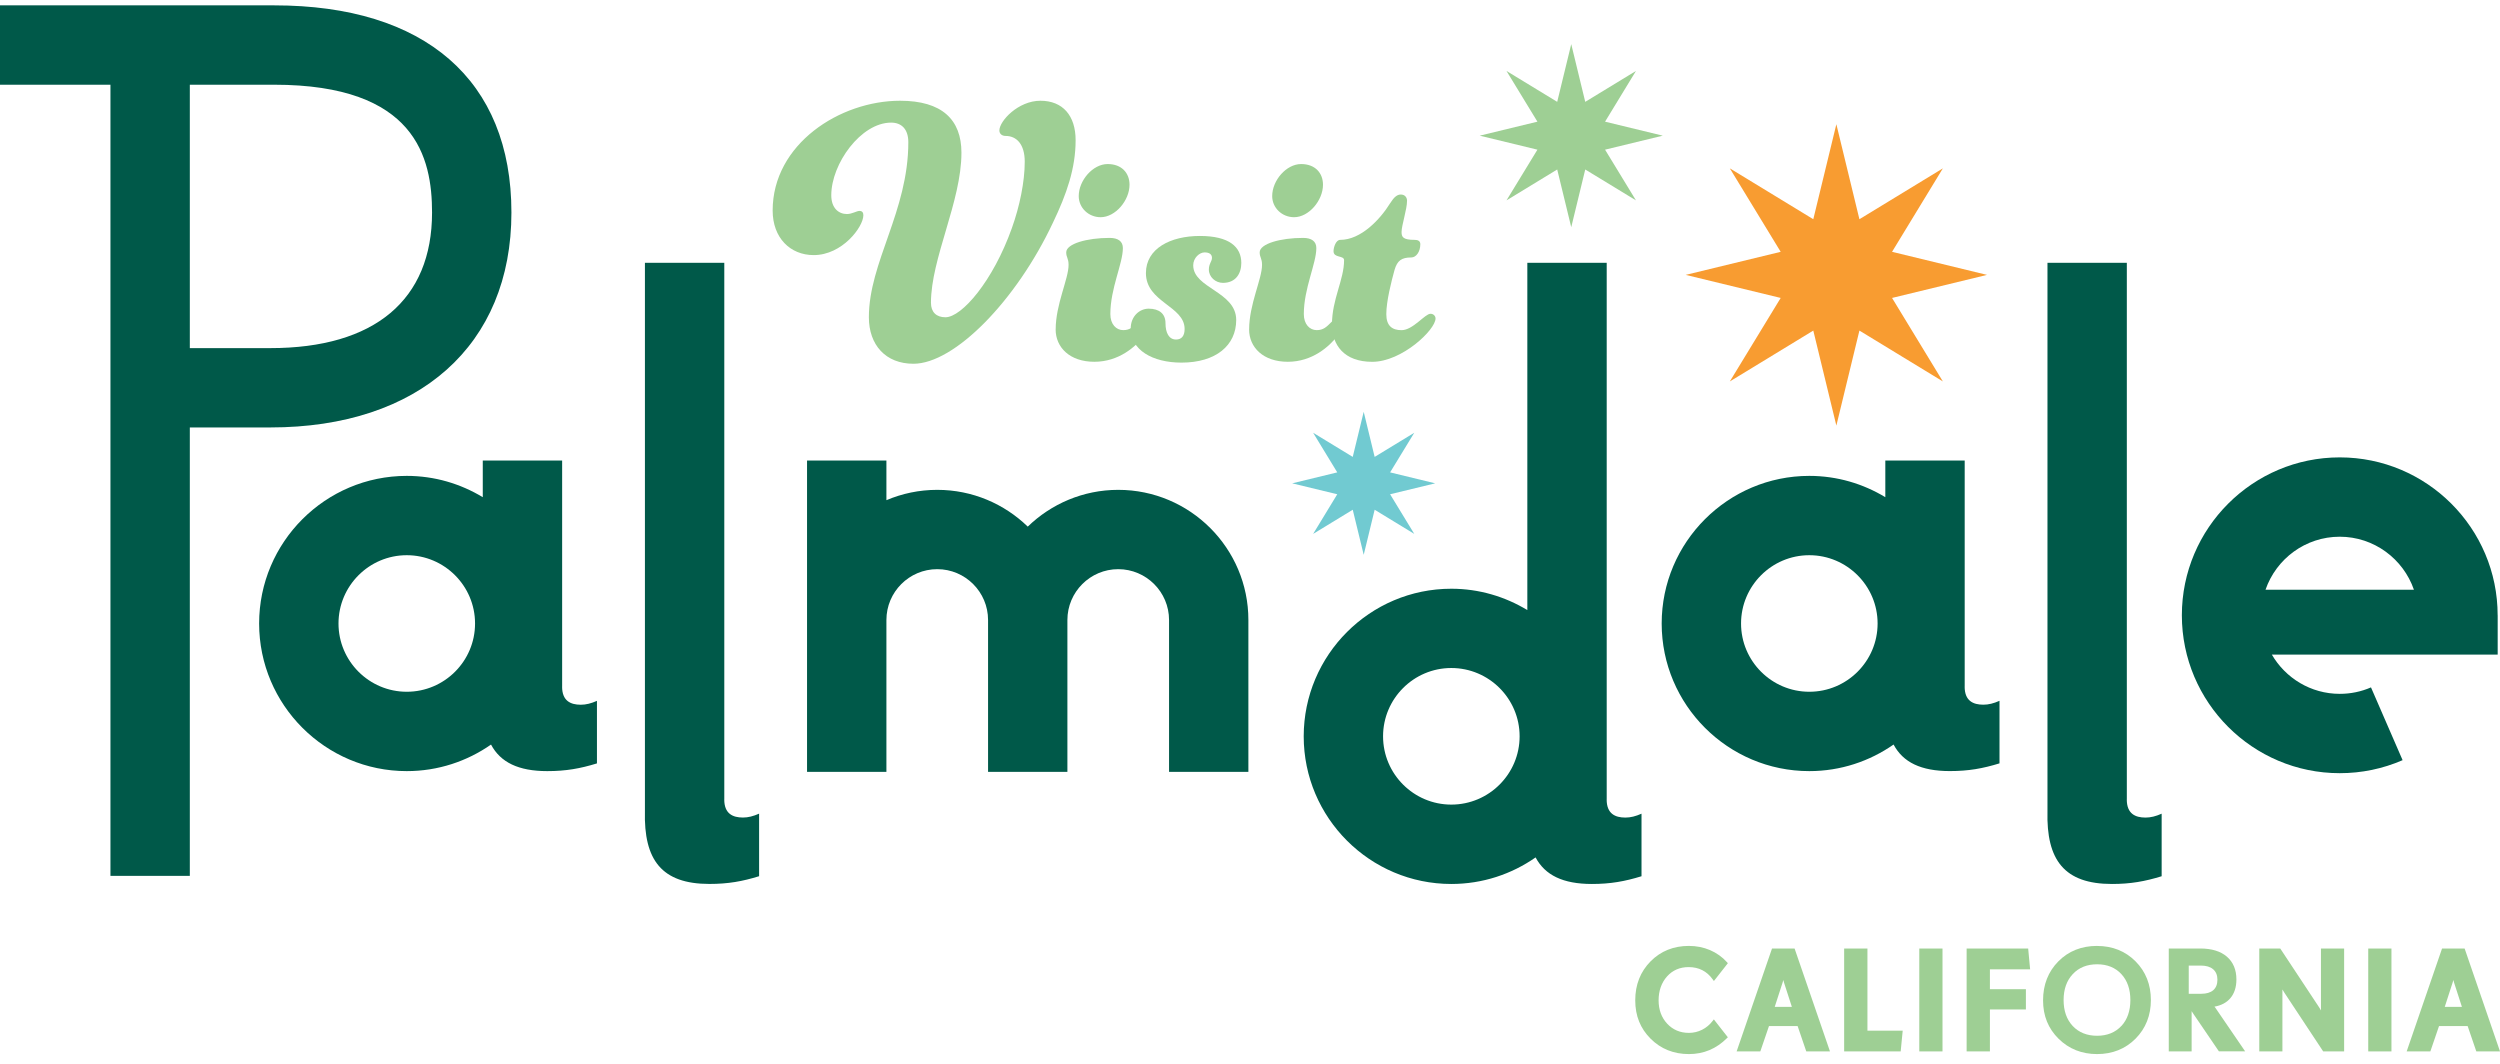
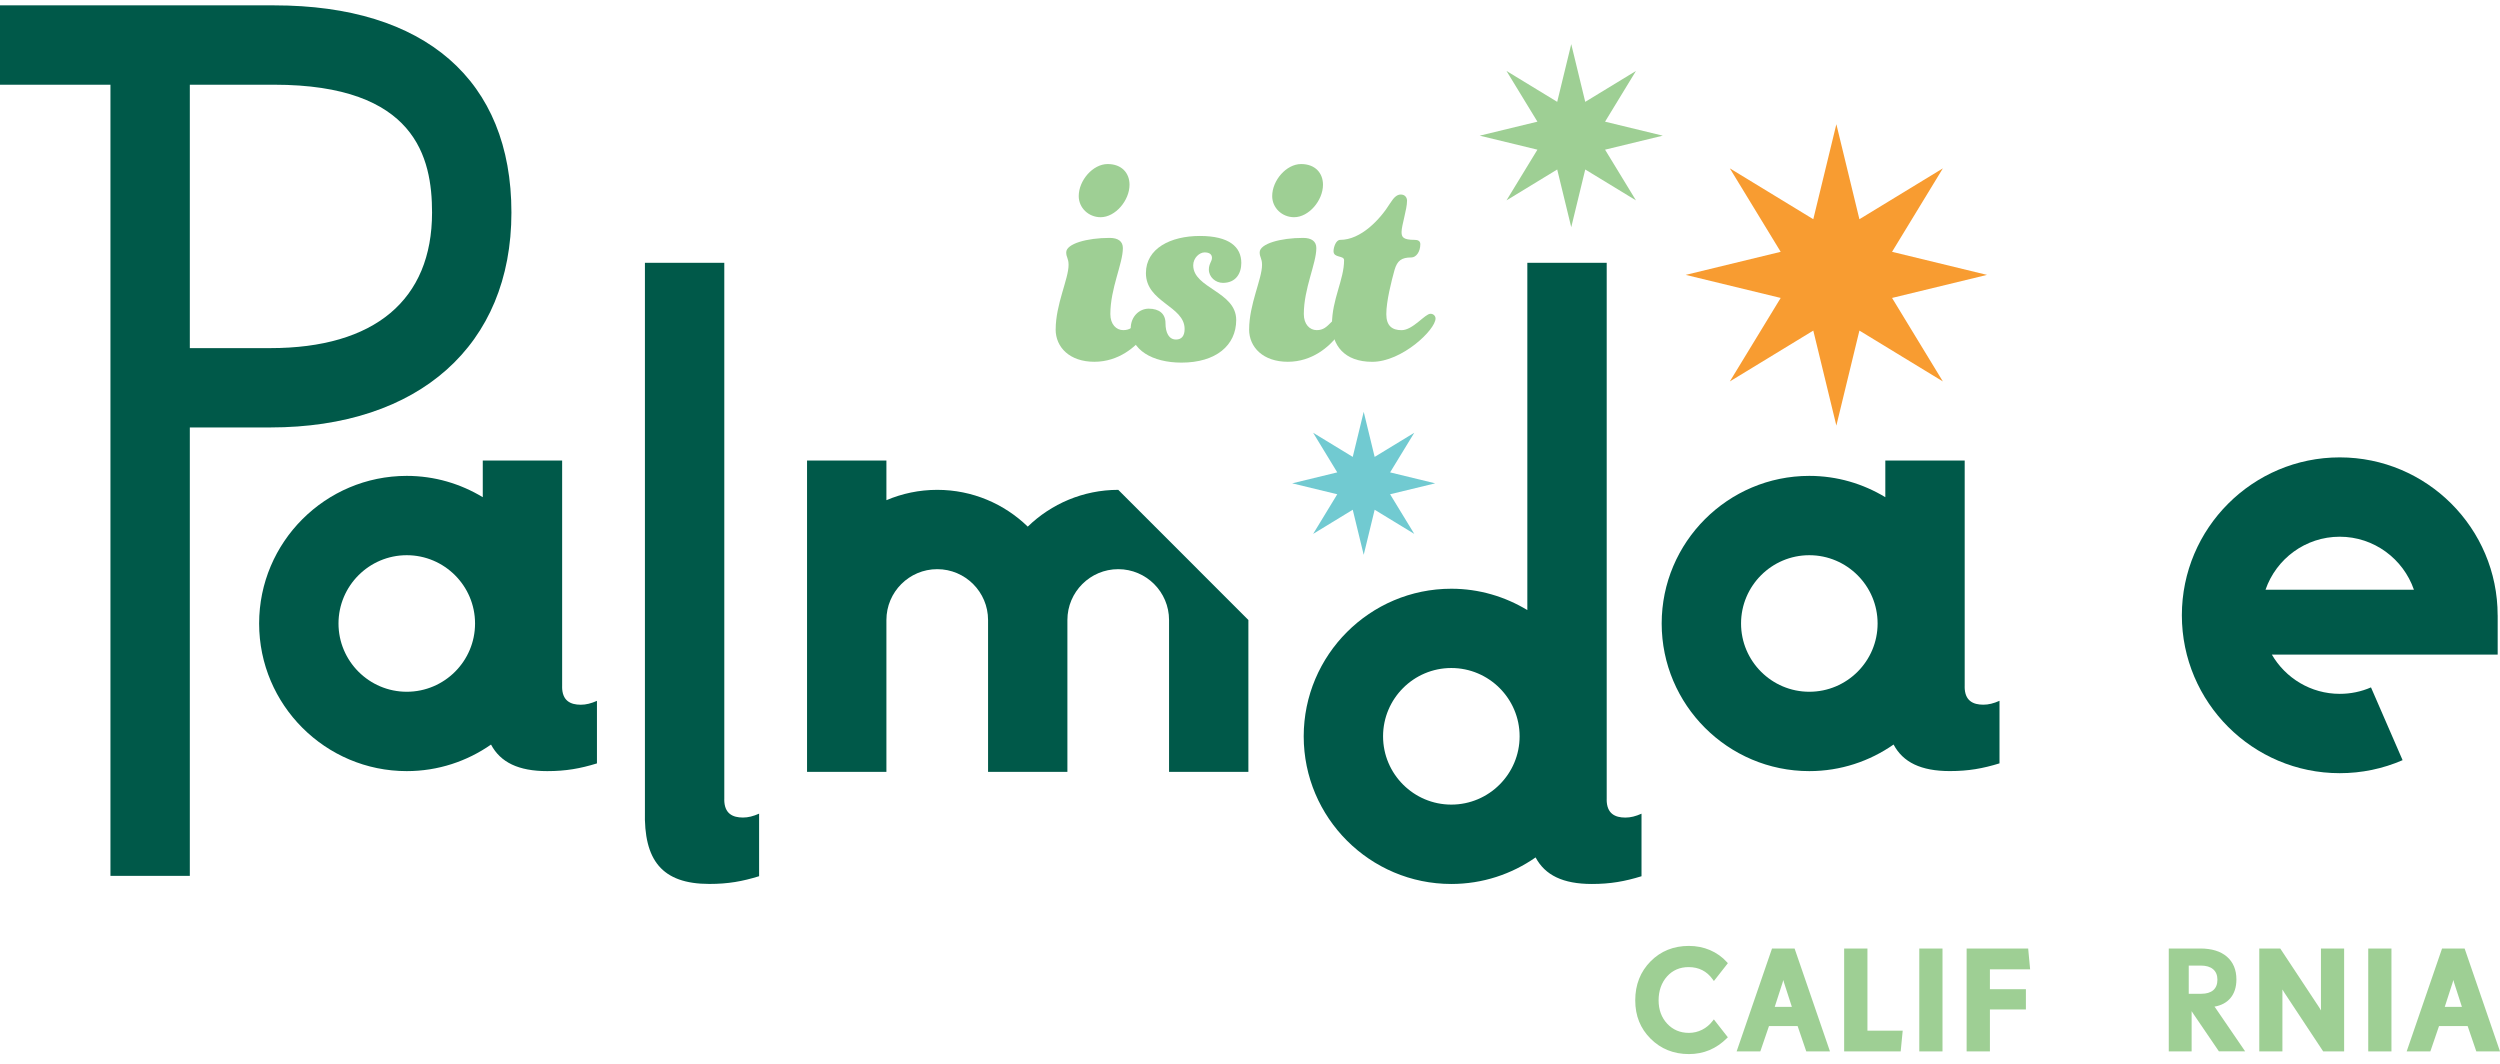
<svg xmlns="http://www.w3.org/2000/svg" width="195" height="83" viewBox="0 0 195 83" fill="none">
-   <path d="M69.505 9.564C67.158 9.564 64.84 12.763 64.84 15.232C64.84 16.238 65.419 16.695 66.06 16.695C66.457 16.695 66.822 16.452 67.036 16.452C67.25 16.452 67.342 16.574 67.342 16.788C67.342 17.701 65.695 19.898 63.469 19.898C61.641 19.898 60.267 18.556 60.267 16.422C60.267 11.241 65.511 7.858 70.205 7.858C73.467 7.858 74.992 9.321 74.992 11.912C74.992 15.722 72.615 20.144 72.615 23.619C72.615 24.352 73.043 24.747 73.743 24.747C75.022 24.747 77.461 21.913 78.924 17.797C79.536 16.09 79.93 14.17 79.93 12.615C79.93 11.244 79.289 10.603 78.438 10.603C78.132 10.603 77.951 10.419 77.951 10.176C77.951 9.443 79.414 7.858 81.153 7.858C82.892 7.858 83.898 9.015 83.898 10.935C83.898 13.131 83.198 15.143 82.129 17.369C79.263 23.468 74.446 28.373 71.247 28.373C69.084 28.373 67.772 26.91 67.772 24.747C67.772 20.45 70.849 16.485 70.849 11.09C70.849 10.084 70.33 9.564 69.508 9.564" fill="#9ECF94" />
  <path d="M86.397 12.796C87.495 12.796 88.103 13.496 88.103 14.411C88.103 15.63 87.005 16.942 85.848 16.942C84.904 16.942 84.141 16.209 84.141 15.295C84.141 14.075 85.239 12.796 86.397 12.796ZM82.343 25.691C82.343 23.741 83.349 21.758 83.349 20.66C83.349 20.141 83.165 20.082 83.165 19.684C83.165 19.013 84.782 18.556 86.548 18.556C87.219 18.556 87.584 18.829 87.584 19.349C87.584 20.568 86.607 22.488 86.607 24.5C86.607 25.293 87.064 25.75 87.613 25.75C88.133 25.75 88.376 25.506 88.771 25.109C88.984 24.895 89.106 24.803 89.29 24.803C89.563 24.803 89.717 25.047 89.717 25.23C89.717 25.566 89.533 25.809 89.231 26.207C88.59 27.029 87.281 28.219 85.358 28.219C83.435 28.219 82.34 27.091 82.34 25.691" fill="#9ECF94" />
  <path d="M90.908 25.204C90.908 25.966 91.181 26.483 91.73 26.483C92.157 26.483 92.4 26.21 92.4 25.661C92.4 23.862 89.382 23.586 89.382 21.301C89.382 19.381 91.302 18.405 93.59 18.405C95.878 18.405 96.822 19.259 96.822 20.509C96.822 21.331 96.395 22.064 95.389 22.064C94.81 22.064 94.291 21.607 94.291 21.028C94.291 20.571 94.534 20.387 94.534 20.114C94.534 19.808 94.291 19.687 93.955 19.687C93.561 19.687 93.071 20.114 93.071 20.693C93.071 22.491 96.424 22.735 96.424 24.96C96.424 26.943 94.84 28.284 92.157 28.284C89.872 28.284 88.195 27.278 88.195 25.631C88.195 24.655 88.896 24.076 89.596 24.076C90.418 24.076 90.908 24.474 90.908 25.204Z" fill="#9ECF94" />
  <path d="M101.487 12.796C102.585 12.796 103.193 13.496 103.193 14.411C103.193 15.63 102.095 16.942 100.938 16.942C99.994 16.942 99.231 16.209 99.231 15.295C99.231 14.075 100.33 12.796 101.487 12.796ZM97.433 25.691C97.433 23.741 98.439 21.758 98.439 20.66C98.439 20.141 98.255 20.082 98.255 19.684C98.255 19.013 99.873 18.556 101.638 18.556C102.309 18.556 102.674 18.829 102.674 19.349C102.674 20.568 101.698 22.488 101.698 24.5C101.698 25.293 102.155 25.75 102.704 25.75C103.223 25.75 103.466 25.506 103.861 25.109C104.075 24.895 104.196 24.803 104.38 24.803C104.653 24.803 104.808 25.047 104.808 25.23C104.808 25.566 104.624 25.809 104.318 26.207C103.677 27.029 102.368 28.219 100.448 28.219C98.528 28.219 97.43 27.091 97.43 25.691" fill="#9ECF94" />
  <path d="M108.773 21.058C108.529 21.942 108.132 23.497 108.132 24.503C108.132 25.417 108.589 25.753 109.322 25.753C110.206 25.753 111.15 24.474 111.577 24.474C111.82 24.474 111.972 24.658 111.972 24.839C111.972 25.723 109.351 28.222 107.034 28.222C104.838 28.222 103.894 26.91 103.894 25.296C103.894 23.346 104.838 21.821 104.838 20.295C104.838 19.901 104.016 20.144 104.016 19.595C104.016 19.289 104.2 18.71 104.535 18.71C106.149 18.71 107.645 17.126 108.437 15.844C108.743 15.357 108.986 15.173 109.262 15.173C109.598 15.173 109.749 15.416 109.749 15.66C109.749 16.331 109.322 17.58 109.322 18.099C109.322 18.497 109.443 18.71 110.357 18.71C110.601 18.71 110.785 18.802 110.785 19.046C110.785 19.654 110.449 20.082 110.084 20.082C109.322 20.082 108.986 20.325 108.773 21.058Z" fill="#9ECF94" />
  <path d="M143.236 9.689L145.034 17.099L151.545 13.131L147.58 19.642L154.988 21.441L147.58 23.239L151.545 29.753L145.034 25.785L143.236 33.196L141.437 25.785L134.926 29.753L138.894 23.239L131.484 21.441L138.894 19.642L134.926 13.131L141.437 17.099L143.236 9.689Z" fill="#F89C31" />
  <path d="M122.557 3.442L123.649 7.944L127.605 5.534L125.195 9.49L129.697 10.582L125.195 11.674L127.605 15.63L123.649 13.22L122.557 17.722L121.462 13.22L117.506 15.63L119.919 11.674L115.417 10.582L119.919 9.49L117.506 5.534L121.462 7.944L122.557 3.442Z" fill="#9ECF94" />
  <path d="M106.369 32.121L107.223 35.638L110.313 33.756L108.428 36.846L111.945 37.7L108.428 38.552L110.313 41.644L107.223 39.76L106.369 43.276L105.514 39.76L102.425 41.644L104.306 38.552L100.79 37.7L104.306 36.846L102.425 33.756L105.514 35.638L106.369 32.121Z" fill="#71CAD1" />
  <path d="M21.382 6.608C32.424 6.608 33.7 12.297 33.7 16.58C33.7 23.396 29.219 27.153 21.082 27.153H14.806V6.608H21.382ZM21.082 33.341C32.682 33.341 39.891 26.919 39.891 16.58C39.891 6.24 33.142 0.418 21.382 0.418H0V6.608H8.615V68.32H14.806V33.341H21.082Z" fill="#005949" />
  <path d="M56.495 62.358V20.497H50.304V63.264C50.206 67.086 51.613 68.947 55.337 68.947C56.797 68.947 57.904 68.748 59.21 68.344V63.465C58.756 63.667 58.355 63.768 57.952 63.768C57.148 63.768 56.492 63.465 56.492 62.358" fill="#005949" />
  <path d="M31.727 53.957C28.792 53.957 26.403 51.568 26.403 48.633C26.403 45.698 28.792 43.306 31.727 43.306C34.662 43.306 37.054 45.695 37.054 48.633C37.054 51.571 34.665 53.957 31.727 53.957ZM43.847 53.556V35.92H37.656V38.781C35.923 37.733 33.896 37.119 31.727 37.119C25.379 37.119 20.212 42.285 20.212 48.633C20.212 54.981 25.379 60.147 31.727 60.147C34.169 60.147 36.434 59.379 38.3 58.076C39.036 59.462 40.437 60.147 42.689 60.147C44.149 60.147 45.256 59.946 46.562 59.545V54.666C46.108 54.868 45.707 54.969 45.304 54.969C44.5 54.969 43.844 54.666 43.844 53.559" fill="#005949" />
-   <path d="M87.225 38.208C84.483 38.208 81.993 39.306 80.165 41.077C78.337 39.303 75.847 38.208 73.105 38.208C71.698 38.208 70.359 38.496 69.14 39.015V35.92H62.949V60.204H69.14V48.36C69.14 46.173 70.917 44.395 73.105 44.395C75.292 44.395 77.069 46.173 77.069 48.36V60.204H83.257V48.36C83.257 46.173 85.037 44.395 87.222 44.395C89.406 44.395 91.186 46.173 91.186 48.36V60.204H97.374V48.36C97.374 42.76 92.822 38.208 87.222 38.208" fill="#005949" />
+   <path d="M87.225 38.208C84.483 38.208 81.993 39.306 80.165 41.077C78.337 39.303 75.847 38.208 73.105 38.208C71.698 38.208 70.359 38.496 69.14 39.015V35.92H62.949V60.204H69.14V48.36C69.14 46.173 70.917 44.395 73.105 44.395C75.292 44.395 77.069 46.173 77.069 48.36V60.204H83.257V48.36C83.257 46.173 85.037 44.395 87.222 44.395C89.406 44.395 91.186 46.173 91.186 48.36V60.204H97.374V48.36" fill="#005949" />
  <path d="M113.203 62.759C110.268 62.759 107.879 60.37 107.879 57.432C107.879 54.494 110.268 52.105 113.203 52.105C116.138 52.105 118.53 54.494 118.53 57.432C118.53 60.37 116.141 62.759 113.203 62.759ZM125.323 62.358V20.497H119.132V47.586C117.399 46.538 115.372 45.921 113.203 45.921C106.855 45.921 101.689 51.087 101.689 57.435C101.689 63.783 106.855 68.95 113.203 68.95C115.645 68.95 117.91 68.181 119.776 66.878C120.512 68.264 121.913 68.95 124.166 68.95C125.626 68.95 126.733 68.748 128.038 68.347V63.468C127.584 63.67 127.184 63.771 126.78 63.771C125.976 63.771 125.32 63.468 125.32 62.361" fill="#005949" />
-   <path d="M165.893 62.358V20.497H159.703V63.264C159.605 67.086 161.012 68.95 164.736 68.95C166.196 68.95 167.303 68.748 168.609 68.347V63.468C168.155 63.67 167.754 63.771 167.351 63.771C166.546 63.771 165.89 63.468 165.89 62.361" fill="#005949" />
  <path d="M141.126 53.957C138.191 53.957 135.802 51.568 135.802 48.633C135.802 45.698 138.191 43.306 141.126 43.306C144.061 43.306 146.453 45.695 146.453 48.633C146.453 51.571 144.064 53.957 141.126 53.957ZM153.246 53.556V35.92H147.055V38.781C145.322 37.733 143.295 37.119 141.126 37.119C134.778 37.119 129.611 42.285 129.611 48.633C129.611 54.981 134.778 60.147 141.126 60.147C143.568 60.147 145.832 59.376 147.699 58.073C148.435 59.459 149.836 60.144 152.088 60.144C153.548 60.144 154.655 59.943 155.961 59.542V54.663C155.507 54.865 155.106 54.966 154.703 54.966C153.898 54.966 153.243 54.663 153.243 53.556" fill="#005949" />
  <path d="M182.497 41.864C185.177 41.864 187.456 43.597 188.287 46.001H176.71C177.538 43.597 179.817 41.864 182.5 41.864M194.816 47.992C194.816 41.199 189.29 35.676 182.5 35.676C175.71 35.676 170.185 41.202 170.185 47.992C170.185 54.782 175.71 60.308 182.5 60.308C184.201 60.308 185.851 59.966 187.403 59.293L184.937 53.616C184.168 53.951 183.346 54.12 182.5 54.12C180.239 54.12 178.265 52.886 177.203 51.057H194.819V47.992H194.816Z" fill="#005949" />
  <path d="M140.004 74.06L139.977 73.986H138.217L138.191 74.06L135.508 81.862L135.457 82.01H137.303L137.33 81.936C137.547 81.301 137.763 80.669 137.98 80.034H140.215C140.431 80.669 140.648 81.301 140.864 81.936L140.891 82.01H142.737L142.687 81.862L140.004 74.06ZM138.428 78.538L139.039 76.65C139.06 76.579 139.081 76.508 139.099 76.44C139.116 76.508 139.137 76.576 139.155 76.648C139.36 77.277 139.565 77.909 139.766 78.538H138.428Z" fill="#9ECF94" />
  <path d="M145.66 80.393V74.095V73.986H145.55H143.954H143.844V74.095V81.9V82.01H143.954H148.153H148.254L148.263 81.909L148.399 80.514L148.411 80.393H148.289H145.66Z" fill="#9ECF94" />
  <path d="M149.815 73.986H149.705V74.095V81.9V82.01H149.815H151.402H151.515V81.9V74.095V73.986H151.402H149.815Z" fill="#9ECF94" />
  <path d="M133.769 79.624L133.68 79.511L133.594 79.624C133.362 79.927 133.083 80.161 132.763 80.321C132.442 80.482 132.095 80.565 131.733 80.565C131.053 80.565 130.484 80.324 130.042 79.85C129.596 79.372 129.371 78.757 129.371 78.025C129.371 77.291 129.593 76.647 130.03 76.161C130.463 75.677 131.03 75.434 131.712 75.434C132.11 75.434 132.469 75.514 132.781 75.674C133.092 75.831 133.365 76.075 133.597 76.398L133.683 76.52L133.775 76.404L134.716 75.202L134.772 75.128L134.71 75.057C134.339 74.644 133.891 74.327 133.38 74.107C132.87 73.891 132.318 73.781 131.733 73.781C130.543 73.781 129.537 74.184 128.745 74.986C127.952 75.787 127.549 76.808 127.549 78.025C127.549 79.241 127.952 80.224 128.748 81.019C129.543 81.814 130.549 82.218 131.733 82.218C132.306 82.218 132.846 82.114 133.342 81.906C133.837 81.698 134.294 81.384 134.704 80.974L134.772 80.906L134.71 80.829L133.769 79.627V79.624Z" fill="#9ECF94" />
  <path d="M158.207 74.087L158.198 73.986H158.098H153.507H153.397V74.095V81.9V82.01H153.507H155.103H155.213V81.9V78.737H157.911H158.02V78.627V77.268V77.158H157.911H155.213V75.606H158.228H158.35L158.338 75.484L158.207 74.087Z" fill="#9ECF94" />
  <path d="M172.769 78.574L172.731 78.517C173.256 78.425 173.672 78.206 173.965 77.861C174.28 77.493 174.44 77.001 174.44 76.398C174.44 75.642 174.188 75.042 173.695 74.618C173.206 74.196 172.505 73.983 171.612 73.983H169.164V82.007H170.947V79.037C170.947 78.98 170.947 78.924 170.947 78.87C170.998 78.948 171.048 79.028 171.102 79.108L173.042 81.957L173.075 82.004H175.12L175.001 81.829L172.772 78.568L172.769 78.574ZM171.713 77.514H170.722V75.315H171.665C172.078 75.315 172.398 75.41 172.618 75.597C172.847 75.79 172.959 76.066 172.959 76.419C172.959 76.772 172.849 77.051 172.63 77.238C172.416 77.419 172.108 77.514 171.707 77.514H171.713Z" fill="#9ECF94" />
  <path d="M184.833 73.986H184.723V74.095V81.9V82.01H184.833H186.42H186.533V81.9V74.095V73.986H186.42H184.833Z" fill="#9ECF94" />
  <path d="M194.949 81.862L192.267 74.06L192.24 73.986H190.48L190.454 74.06L187.771 81.862L187.72 82.01H189.566L189.593 81.936C189.81 81.301 190.026 80.669 190.243 80.034H192.477C192.694 80.669 192.911 81.301 193.127 81.936L193.154 82.01H195L194.949 81.862ZM190.691 78.535L191.302 76.648C191.323 76.576 191.344 76.505 191.362 76.437C191.379 76.505 191.397 76.573 191.418 76.645C191.623 77.274 191.828 77.906 192.029 78.535H190.691Z" fill="#9ECF94" />
  <path d="M181.147 73.986H181.034V78.535C181.034 78.624 181.034 78.719 181.04 78.814C180.987 78.719 180.927 78.627 180.871 78.541L177.892 74.033L177.859 73.983H176.224V82.007H178.028V77.467C178.028 77.369 178.028 77.274 178.028 77.179C178.081 77.271 178.138 77.36 178.194 77.449L181.174 81.957L181.206 82.007H182.842V73.983H181.147V73.986Z" fill="#9ECF94" />
-   <path d="M163.573 73.781C162.359 73.781 161.344 74.184 160.552 74.986C159.762 75.784 159.359 76.808 159.359 78.025C159.359 79.241 159.765 80.224 160.566 81.019C161.368 81.814 162.38 82.218 163.573 82.218C164.766 82.218 165.78 81.814 166.573 81.016C167.365 80.218 167.769 79.203 167.769 78.004C167.769 76.805 167.368 75.784 166.573 74.986C165.778 74.187 164.769 73.784 163.573 73.784V73.781ZM165.463 80.028C164.994 80.532 164.356 80.79 163.573 80.79C162.789 80.79 162.145 80.532 161.67 80.025C161.198 79.52 160.961 78.841 160.961 78.004C160.961 77.167 161.201 76.484 161.676 75.98C162.151 75.469 162.792 75.214 163.576 75.214C164.359 75.214 164.997 75.472 165.466 75.98C165.935 76.484 166.169 77.167 166.169 78.007C166.169 78.847 165.932 79.529 165.466 80.031L165.463 80.028Z" fill="#9ECF94" />
</svg>